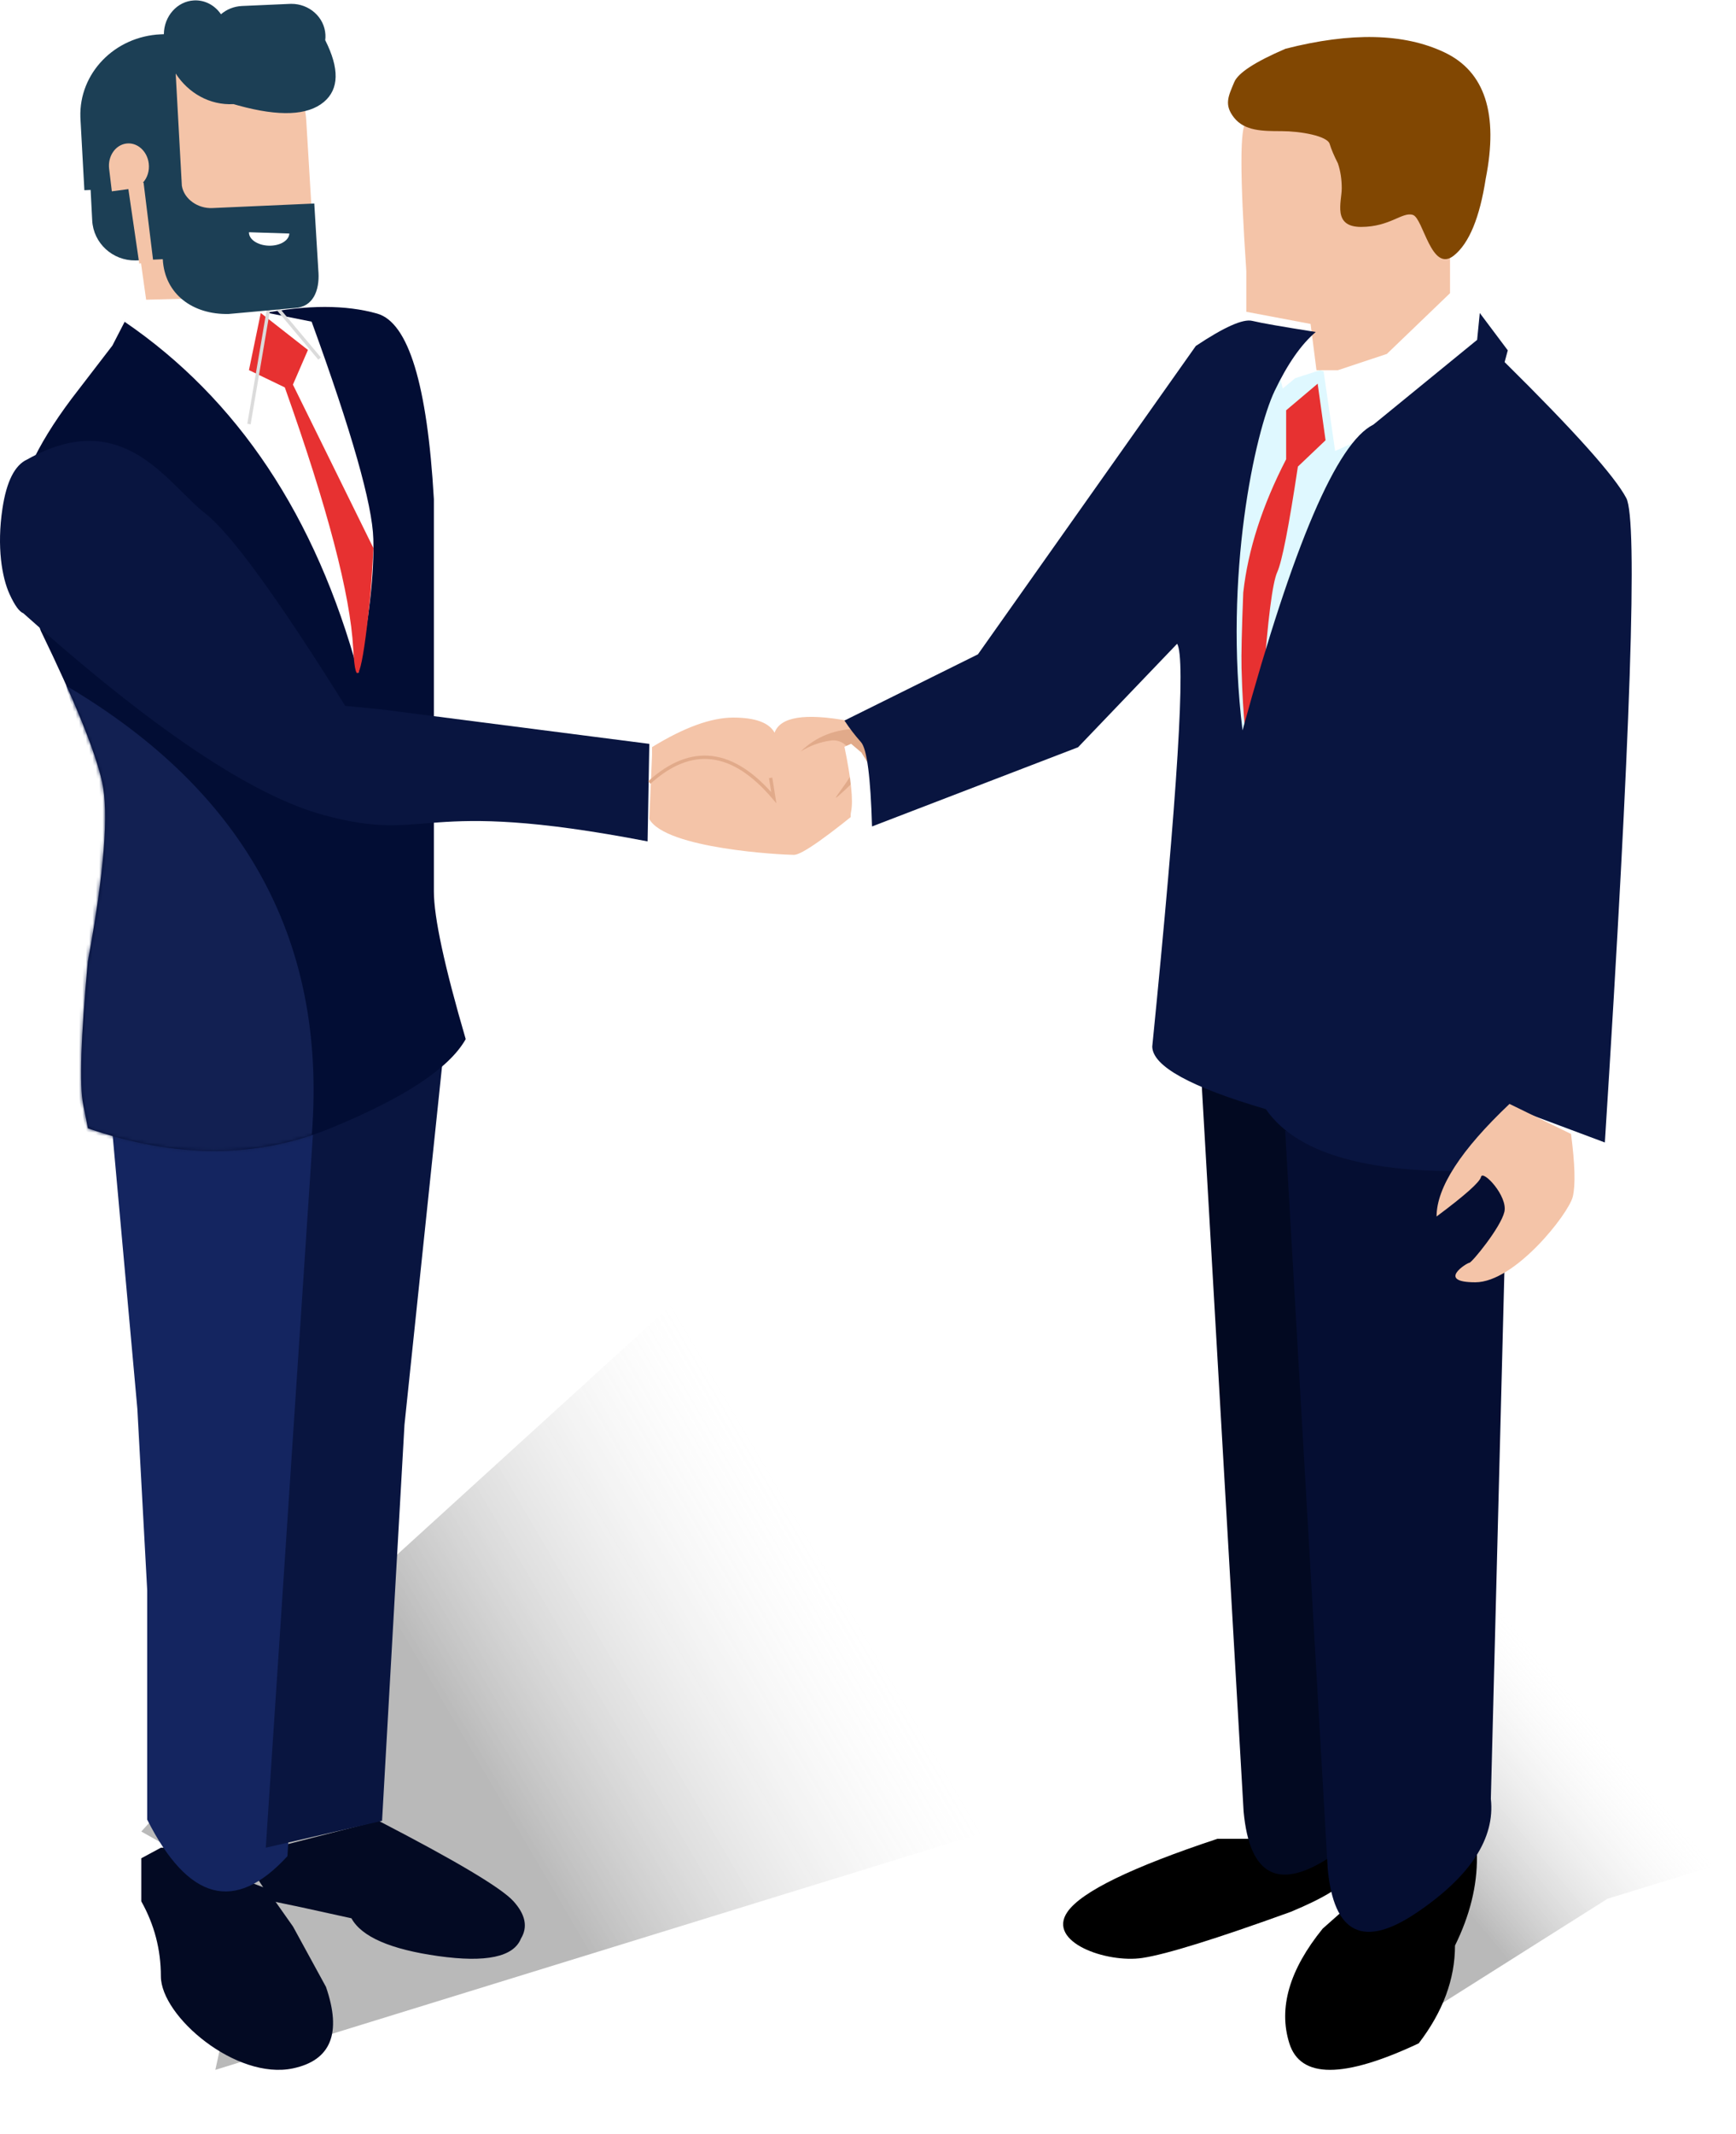
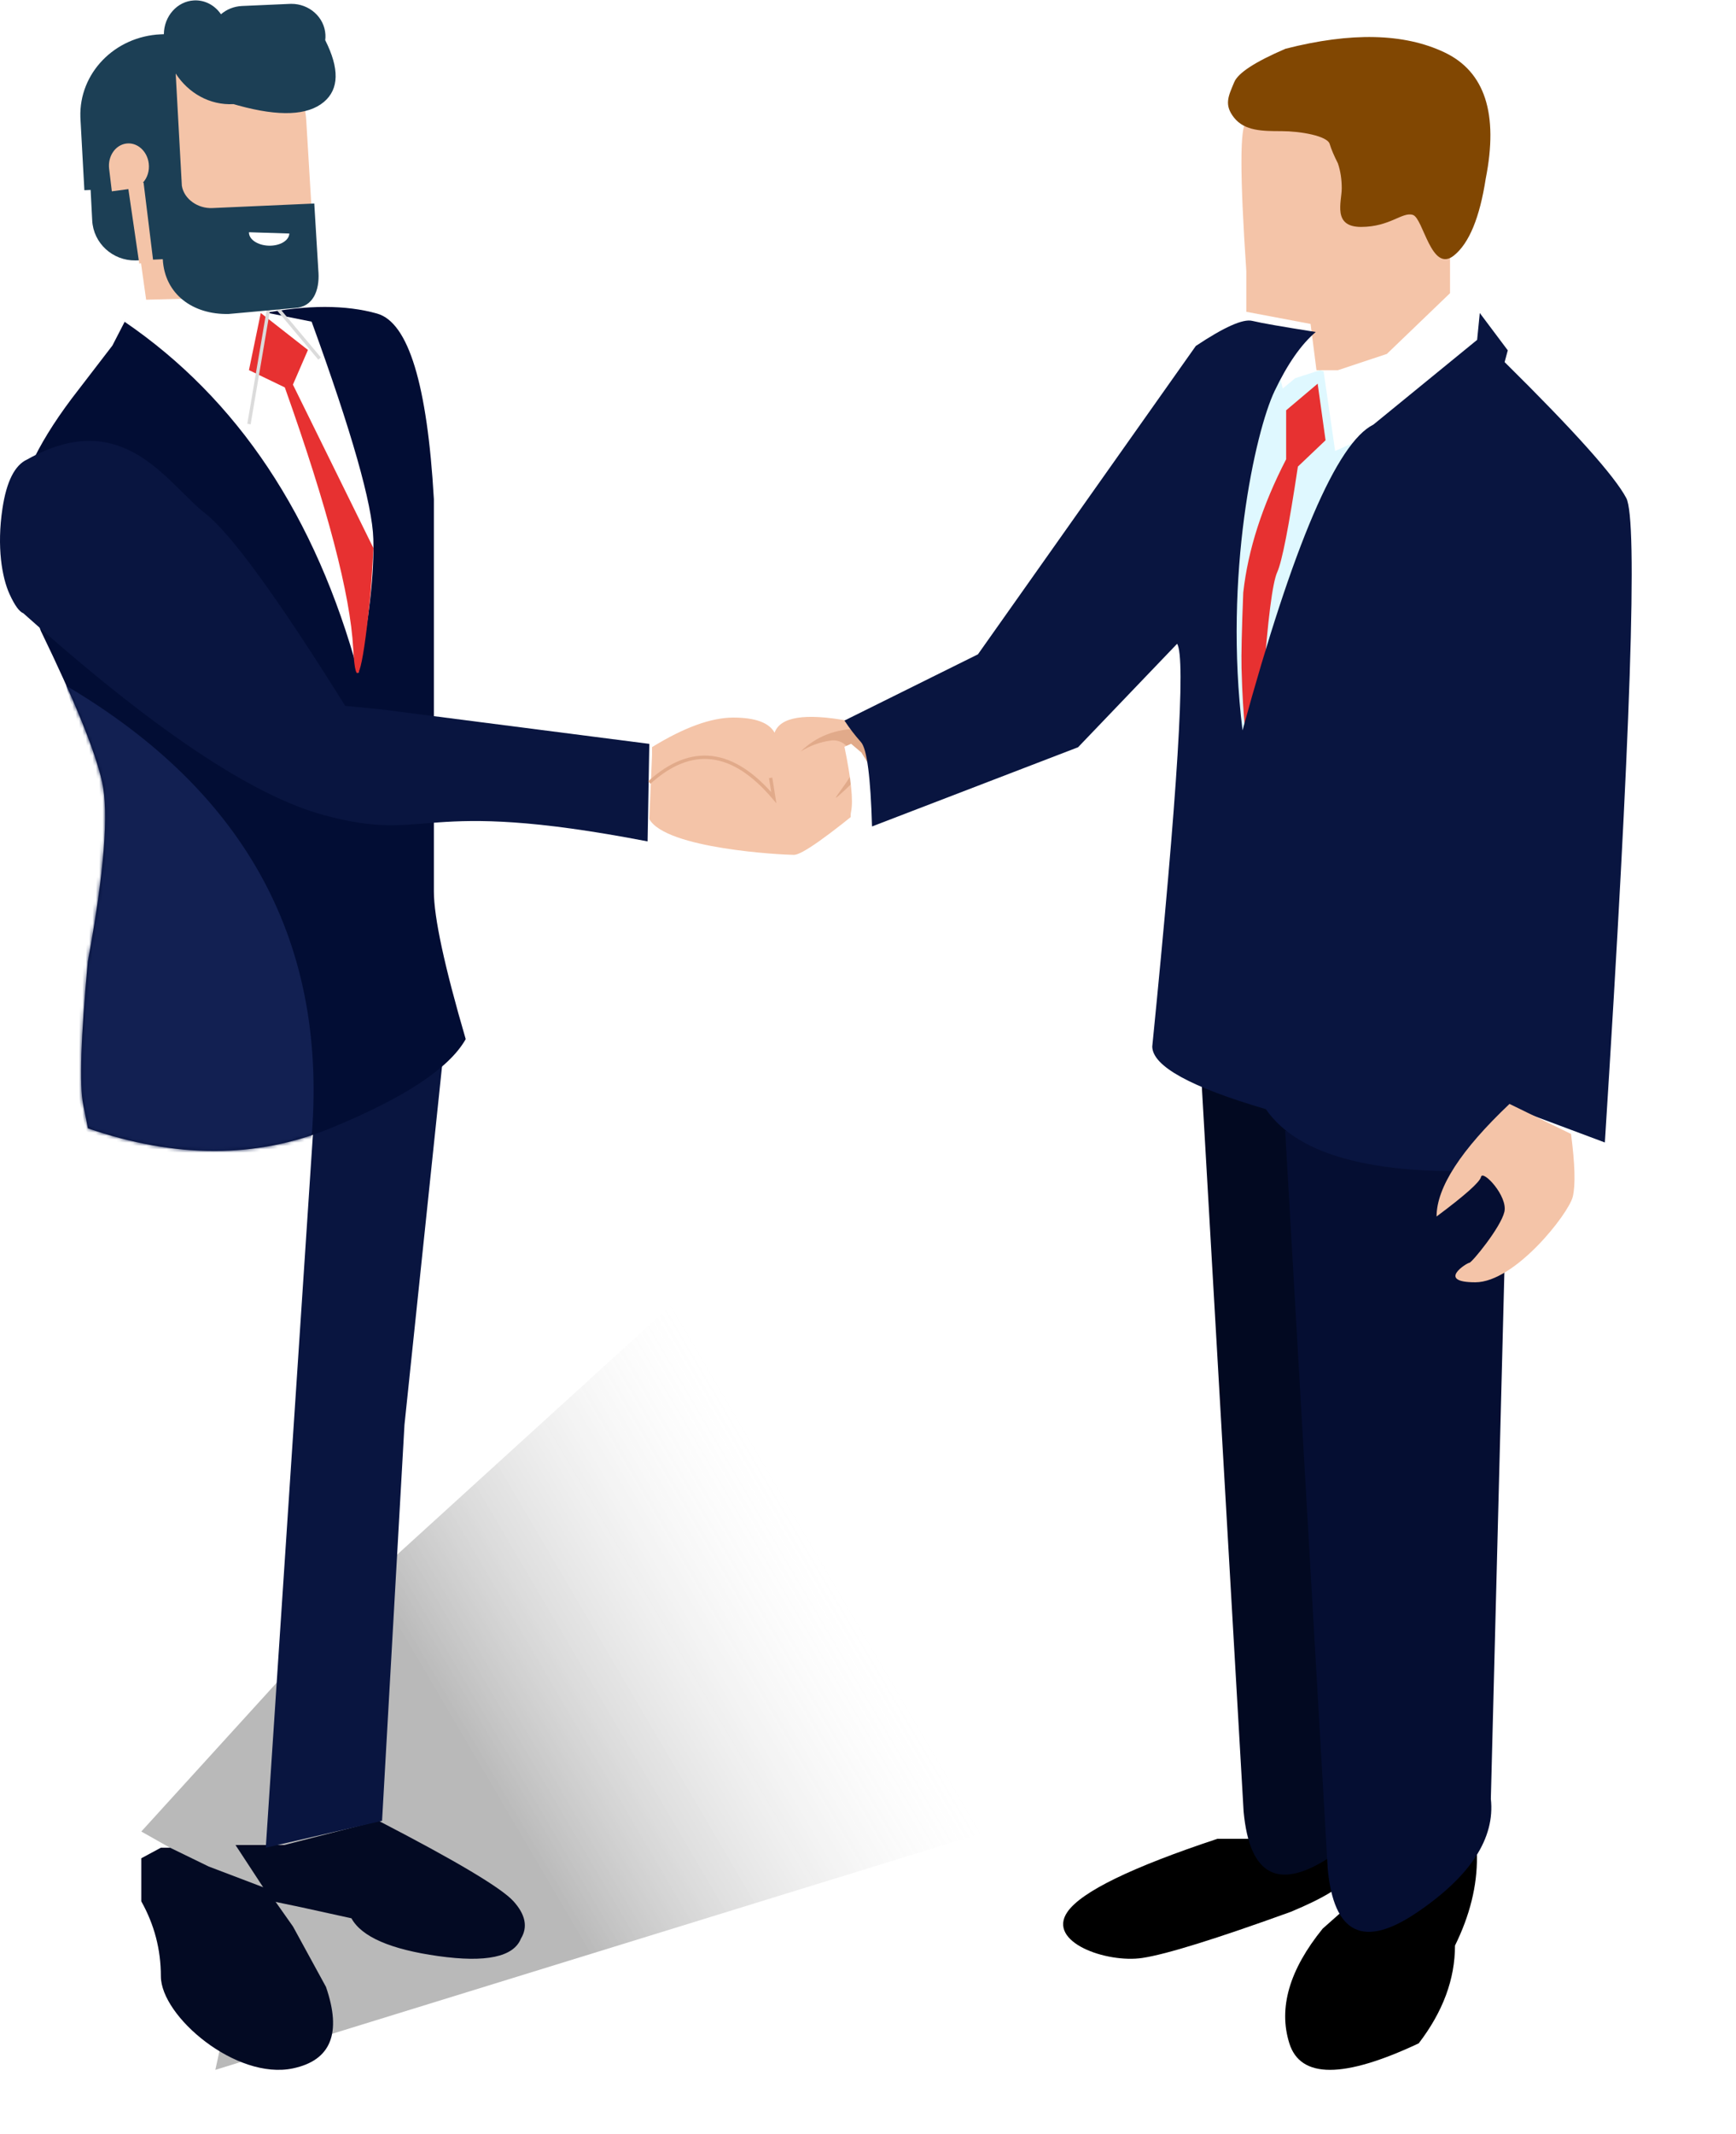
<svg xmlns="http://www.w3.org/2000/svg" xmlns:xlink="http://www.w3.org/1999/xlink" width="516px" height="634px" viewBox="0 0 516 634" version="1.1">
  <title>top-customers</title>
  <defs>
    <linearGradient x1="47.785%" y1="41.074%" x2="19.133%" y2="62.906%" id="linearGradient-1">
      <stop stop-color="#D8D8D8" stop-opacity="0" offset="0%" />
      <stop stop-color="#000000" stop-opacity="0.275" offset="100%" />
    </linearGradient>
    <filter x="-15.9%" y="-17.4%" width="131.7%" height="134.9%" filterUnits="objectBoundingBox" id="filter-2">
      <feGaussianBlur stdDeviation="10" in="SourceGraphic" />
    </filter>
    <linearGradient x1="47.785%" y1="45.509%" x2="19.133%" y2="56.494%" id="linearGradient-3">
      <stop stop-color="#D8D8D8" stop-opacity="0" offset="0%" />
      <stop stop-color="#000000" stop-opacity="0.275" offset="100%" />
    </linearGradient>
    <filter x="-7.0%" y="-10.9%" width="114.1%" height="121.8%" filterUnits="objectBoundingBox" id="filter-4">
      <feGaussianBlur stdDeviation="10" in="SourceGraphic" />
    </filter>
    <path d="M21.099,246.243 C47.211,255.23 71.238,255.23 93.179,246.243 C115.12,237.256 128.536,228.425 133.427,219.751 C127.118,198.18 123.963,183.546 123.963,175.85 C123.963,168.154 123.963,160.024 123.963,151.46 L123.963,59.312 C122.005,25.186 116.384,6.807 107.102,4.175 C97.82,1.544 86.373,1.544 72.762,4.175 L40.623,0.289 L33.31,4.175 L28.406,13.678 L16.312,29.422 C5.546,43.768 0.164,55.708 0.164,65.241 C0.164,74.774 2.489,85.846 7.139,98.458 C17.23,119.252 23.297,134.205 25.341,143.319 C27.384,152.432 25.97,170.24 21.099,196.742 C19.018,219.247 18.565,233.421 19.741,239.265 C20.916,245.109 21.369,247.435 21.099,246.243 Z" id="path-5" />
  </defs>
  <g id="UI-DESKTOP" stroke="none" stroke-width="1" fill="none" fill-rule="evenodd">
    <g id="Illustrations" transform="translate(-158, -12416)">
      <g id="top-customers" transform="translate(157.5, 12411)">
-         <polygon id="Path-212" fill="url(#linearGradient-1)" filter="url(#filter-2)" points="404.168 616 478.309 569.161 571.5 540.52 490.401 465.763 474.127 444 382.5 543.862 415.392 563.099" />
        <polygon id="Path-212-Copy" fill="url(#linearGradient-3)" filter="url(#filter-4)" points="64.508 620 373.845 524.532 468.5 496.417 386.127 423.03 252.495 345 111.703 473.146 42.5 549.185 75.908 568.069" />
        <path d="M85.02,553.197 L113.015,546 C136.163,557.981 149.528,565.946 153.109,569.895 C156.69,573.844 157.435,577.545 155.344,580.997 C153.155,586.459 144.963,588.194 130.768,586.201 C116.574,584.208 107.971,580.464 104.961,574.97 L90.167,571.721 L81.435,569.895 L70.5,553.197 L85.02,553.197 Z" id="Path-185" fill="#030A23" />
        <path d="M42.5,557.132 L42.5,569.937 C46.379,576.853 48.318,584.273 48.318,592.195 C48.318,604.08 70.688,623.139 87.598,619.56 C98.872,617.173 102.137,609.105 97.392,595.354 L87.598,577.427 L79.601,566.076 L62.533,559.584 L51.064,554 L48.318,554 L42.5,557.132 Z" id="Path-184" fill="#030A23" />
-         <path d="M44.255,545.649 C56.494,569.859 70.387,573.48 85.935,556.513 L99.5,337 C66.448,337 44.448,337 33.5,337 C38.719,394.752 41.329,423.628 41.329,423.628 L44.255,477.529 L44.255,545.649 Z" id="Path-183" fill="#142560" />
        <polygon id="Path-186" fill="#091540" points="114.062 546.006 120.722 428.357 132.5 316 93.991 334.771 79.5 554" />
        <g id="Group-3" transform="translate(5.5, 94)">
          <mask id="mask-6" fill="white">
            <use xlink:href="#path-5" />
          </mask>
          <use id="Path-187" fill="#020D34" xlink:href="#path-5" />
          <path d="M14.598,114.716 C68.524,146.501 92.823,191.733 87.494,250.411 C82.165,309.09 59.834,307.85 20.501,246.691 L9.683,197.054 L22.964,171.064 L20.501,135.337 L14.598,114.716 Z" id="Path-192" fill="#122052" mask="url(#mask-6)" />
        </g>
        <path d="M7.418,187.198 C45.527,221.357 75.278,241.344 96.671,247.159 C128.762,255.882 123.779,241.651 192.987,255 C193.329,235.681 193.5,226.021 193.5,226.021 C140.514,219.207 114.021,215.8 114.021,215.8 L103.104,214.724 C83.009,182.572 69.152,163.522 61.532,157.574 C50.103,148.652 37.169,125.467 8.576,141.52 C4.884,143.198 2.434,148.057 1.227,156.095 C-0.493,167.544 1.091,176.628 3.358,181.572 C4.87,184.868 6.224,186.743 7.418,187.198 Z" id="Path-188" fill="#091540" />
        <path d="M40.429,90 L37.5,100.58 C71.176,123.583 94.35,158.39 107.023,205 C110.265,188.622 111.746,175.331 111.467,165.126 C111.187,154.92 105.073,133.405 93.126,100.58 L40.429,90 Z" id="Path-189" fill="#FFFFFF" />
        <path d="M78.009,98 L74.5,114.976 L85.156,120.11 C97.849,155.797 104.623,181.643 105.479,197.65 C106.195,211.038 108.127,206.089 110.454,183.188 C110.757,180.203 111.106,175.096 111.5,167.868 L87.567,119.287 L92.031,108.98 L78.009,98 Z" id="Path-190" fill="#E73131" />
        <polyline id="Path-191" stroke="#DBDBDB" points="95.5 111.537 80.786 94 74.5 131" />
        <path d="M38.998,90.575 L38.998,41.581 C40.846,27.128 55.322,17.404 69.965,19.218 C84.108,20.97 94.643,30.391 93.542,44.419 L90.395,83.941 C89.861,90.762 83.654,95.76 76.776,94.908 L38.998,90.575 Z" id="Fill-125" fill="#F4C4A8" transform="translate(66.309, 57.002) rotate(-8) translate(-66.309, -57.002) " />
        <path d="M101.446,19.628 C101.795,14.462 97.794,9.915 92.446,9.307 L92.071,9.271 L77.876,8.161 C75.461,7.972 73.191,8.615 71.369,9.838 C69.906,6.993 67.167,4.995 63.896,4.774 C58.9,4.436 54.49,8.365 53.799,13.646 L52.895,13.575 C39.18,12.501 27.321,22.106 26.165,35.11 L26.126,35.605 L24.698,56.779 L26.553,56.923 L25.915,65.999 C25.441,72.725 30.481,78.613 37.239,79.341 L37.655,79.38 L45.333,79.96 C44.602,90.396 52.239,97.44 62.774,98.503 L82.465,99.134 C87.931,99.55 90.441,94.894 90.784,89.548 L90.799,89.198 L92.044,69.029 L61.806,66.677 C57.578,66.357 53.793,63.072 53.615,59.008 L55.865,25.673 C58.89,31.901 64.772,36.312 71.814,36.79 L73.28,37.406 C84.879,42.164 93.302,42.838 98.55,39.428 C103.507,36.206 104.386,30.149 101.187,21.255 C101.321,20.732 101.408,20.187 101.446,19.628 Z" id="Path" fill="#1C3F55" transform="translate(63.883, 51.957) rotate(-7) translate(-63.883, -51.957) " />
        <path d="M40.211,47.524 C43.49,47.491 46.14,50.488 46.127,54.218 C46.12,56.44 45.17,58.42 43.709,59.665 L43.911,59.665 L43.911,82.849 L39.704,83.415 L39.192,61.039 L34.228,61.089 L34.25,54.336 C34.263,50.606 36.931,47.555 40.211,47.524 Z" id="Combined-Shape" fill="#F4C4A8" transform="translate(40.177, 65.469) rotate(-7) translate(-40.177, -65.469) " />
        <path d="M74.502,74 C74.425,76.101 77.048,77.89 80.36,77.995 C83.673,78.101 86.422,76.483 86.5,74.382 L74.502,74 Z" id="Fill-131" fill="#FFFFFF" />
        <polygon id="Path-194" fill="#FFFFFF" points="194.071 226 197.5 226 196.866 251 193.5 251" />
        <path d="M194.311,226.987 C203.841,221.138 211.884,218.214 218.437,218.214 C224.99,218.214 229.09,219.709 230.735,222.701 C232.408,218 239.707,216.825 252.631,219.175 L257.977,230.291 L259.5,242.763 C246.475,253.588 238.808,259 236.501,259 C233.04,259 198.434,257.219 193.5,248.375 L194.311,229.255 L194.311,226.987 Z" id="Path-195" fill="#F4C4A8" />
        <path d="M193.5,237.503 C206.009,226.175 218.342,227.674 230.5,242 L229.56,236.121" id="Path-196" stroke="#E1AA8A" />
        <path d="M238.5,228.27 C243.15,223.778 248.937,221.532 255.861,221.532 L256.589,217 C257.544,218.893 258.118,220.289 258.312,221.189 C259.418,226.318 259.652,229.994 259.418,232.203 C252.738,238.773 249.261,242.038 248.986,242 C248.574,241.942 254.698,234.685 254.698,232.203 C254.698,229.72 252.205,224.391 247.449,225.032 C244.278,225.459 241.295,226.539 238.5,228.27 Z" id="Path-197" fill="#E1AA8A" />
        <path d="M385.431,117.384 L378.896,118.19 C371.193,142.87 367.086,155.678 366.575,156.616 C365.808,158.022 358.341,181.198 358.341,181.872 C358.341,182.322 358.061,187.024 357.5,195.978 C360.786,208.666 362.666,215.01 363.14,215.01 C363.851,215.01 368.691,225.298 372.972,225.298 C377.252,225.298 397.878,228.272 399.528,221.978 C401.178,215.684 408.895,198.258 409.868,184.975 C410.841,171.692 410.569,175.005 409.868,165.081 C409.167,155.158 410.569,163.257 409.868,147.738 C409.167,132.219 410.445,130.093 408.463,127.993 C406.482,125.893 400.893,118.997 400.893,118.19 C400.893,117.653 398.205,116.589 392.828,115 L385.431,117.384 Z" id="Path-202" fill="#DFF8FF" />
        <path d="M382.789,126.91 L382.789,141.454 C375.692,155.193 371.442,168.395 370.038,181.059 C369.6,192.083 369.429,199.538 369.527,203.423 C369.933,219.632 371.165,226 371.165,226 L375.983,207.624 C377.34,188.977 378.727,178.095 380.145,174.979 C381.562,171.863 383.607,161.415 386.278,143.635 L394.5,135.815 L392.156,119 L382.789,126.91 Z" id="Path-201" fill="#E73131" />
        <path d="M251.5,226.876 C253.481,236.476 254.141,242.886 253.481,246.105 C252.82,249.324 254.548,250.956 258.665,251 L263.5,239.825 L256.531,228.589 L253.481,226 L251.5,226.876 Z" id="Path-203" fill="#FFFFFF" />
        <path d="M436.494,86 L440.195,89.749 L440.5,101.055 L437.886,104.483 C427.478,119.989 422.273,127.743 422.273,127.743 C422.273,127.743 422.273,127.743 422.271,127.744 L422.248,127.754 C421.735,127.986 413.435,131.735 397.35,139 L397.35,139 L393.38,111.607 L414.005,103.186 L436.494,86 Z M387.108,93.95 L391.401,95.416 L393.38,110.802 L381.768,120.45 L378.5,106.734 L387.108,93.95 Z" id="Combined-Shape" fill="#FFFFFF" />
        <polygon id="Path-204" fill="#FFFFFF" points="447.5 337 447.5 340.634 466.619 349 468.5 344.138" />
        <path d="M391.804,115 L390.046,101.249 L370.948,97.641 L370.948,85.541 C369.017,57.06 369.017,42.343 370.948,41.388 C373.845,39.955 383.953,42.954 383.953,42.954 C383.953,42.954 400.166,44.358 400.757,45.014 C401.348,45.67 415.493,56.087 415.493,56.087 C415.493,56.087 427.256,64.75 427.256,65.373 C427.256,65.788 428.08,68.598 429.729,73.803 L431.5,80.769 L431.5,92.111 L412.727,110.156 L398.158,115 L391.804,115 Z" id="Path-209" fill="#F4C4A8" />
        <path d="M362.355,551.352 C336.827,559.823 321.975,567.055 317.798,573.047 C311.532,582.035 329.427,588.361 340.077,586.749 C347.176,585.674 361.876,581.107 384.176,573.047 C393.965,568.969 399.541,565.554 400.905,562.804 C402.269,560.055 402.758,555.48 402.373,549.081 C396.198,547.027 392.182,546 390.324,546 C388.466,546 382.796,547.784 373.313,551.352 L362.355,551.352 Z" id="Path-207" fill="#000000" />
        <path d="M357.5,324 L370.143,543.236 C371.943,562.689 380.797,567.016 396.705,556.219 C412.613,545.422 419.922,534.174 418.632,522.476 L423.5,333.013 L357.5,324 Z" id="Path-206-Copy" fill="#020921" />
        <path d="M393.644,578.044 C383.738,590.258 380.436,601.617 383.738,612.122 C387.04,622.626 399.859,622.626 422.193,612.122 C429.382,602.751 432.976,593.068 432.976,583.072 C437.41,574.078 439.584,565.269 439.498,556.643 C439.411,548.016 435.996,544.634 429.253,546.496 L393.644,578.044 Z" id="Path-208" fill="#000000" />
        <path d="M382.5,341 L395.143,560.236 C396.943,579.689 405.797,584.016 421.705,573.219 C437.613,562.422 444.922,551.174 443.632,539.476 L448.5,350.013 L382.5,341 Z" id="Path-206" fill="#050E32" />
        <path d="M251.5,219.095 L291.176,199.418 L355.937,107.796 C364.381,102.17 369.968,99.683 372.699,100.337 C375.43,100.991 381.726,102.092 391.588,103.642 C387.258,107.313 383.178,113.165 379.348,121.2 C373.603,133.253 364.156,175.803 369.824,222.013 C384.903,166.812 397.873,136.524 408.735,131.151 C429.281,114.373 439.553,105.984 439.553,105.984 L440.343,98 L448.667,109.097 L447.725,112.59 C468.373,132.98 480.428,146.447 483.89,152.992 C487.353,159.537 485.229,223.359 477.519,344.457 L448.667,333.664 L448.667,352.535 C410.525,354.797 386.556,348.806 376.758,334.562 C354.373,327.999 343.116,321.803 342.987,315.973 C350.541,240.405 353.007,200.506 350.386,196.276 C330.753,216.778 320.937,227.028 320.937,227.028 L259.691,250.56 C259.273,235.831 258.18,227.478 256.413,225.5 C254.647,223.522 253.009,221.387 251.5,219.095 Z" id="Path-198" fill="#091540" />
        <path d="M449.178,333 C434.726,346.685 427.5,357.836 427.5,366.451 C435.956,360.15 440.357,356.233 440.701,354.7 C441.217,352.4 448.749,360.417 447.651,365.082 C446.552,369.747 437.952,380.199 437.253,380.199 C436.553,380.199 427.257,386 439.02,386 C450.783,386 466.724,365.665 467.979,360.585 C468.816,357.199 468.645,350.978 467.466,341.923 L449.178,333 Z" id="Path-205" fill="#F4C4A8" />
        <path d="M367.353,40.022 C370.483,43.914 375.764,43.967 381.399,43.967 C387.033,43.967 395.007,45.376 395.722,47.756 C396.199,49.343 397.017,51.274 398.176,53.549 C398.934,55.799 399.313,58.265 399.313,60.945 C399.313,64.965 396.466,72.426 405.06,72.426 C413.654,72.426 417.352,67.837 420.465,68.858 C423.578,69.879 425.95,86.347 432.687,80.897 C437.178,77.265 440.317,69.673 442.102,58.123 C445.945,38.789 441.864,26.27 429.857,20.567 C417.851,14.863 402.1,14.502 382.603,19.484 C373.579,23.358 368.496,26.669 367.353,29.418 C365.64,33.542 364.224,36.13 367.353,40.022 Z" id="Path-210" fill="#814702" />
      </g>
    </g>
  </g>
</svg>